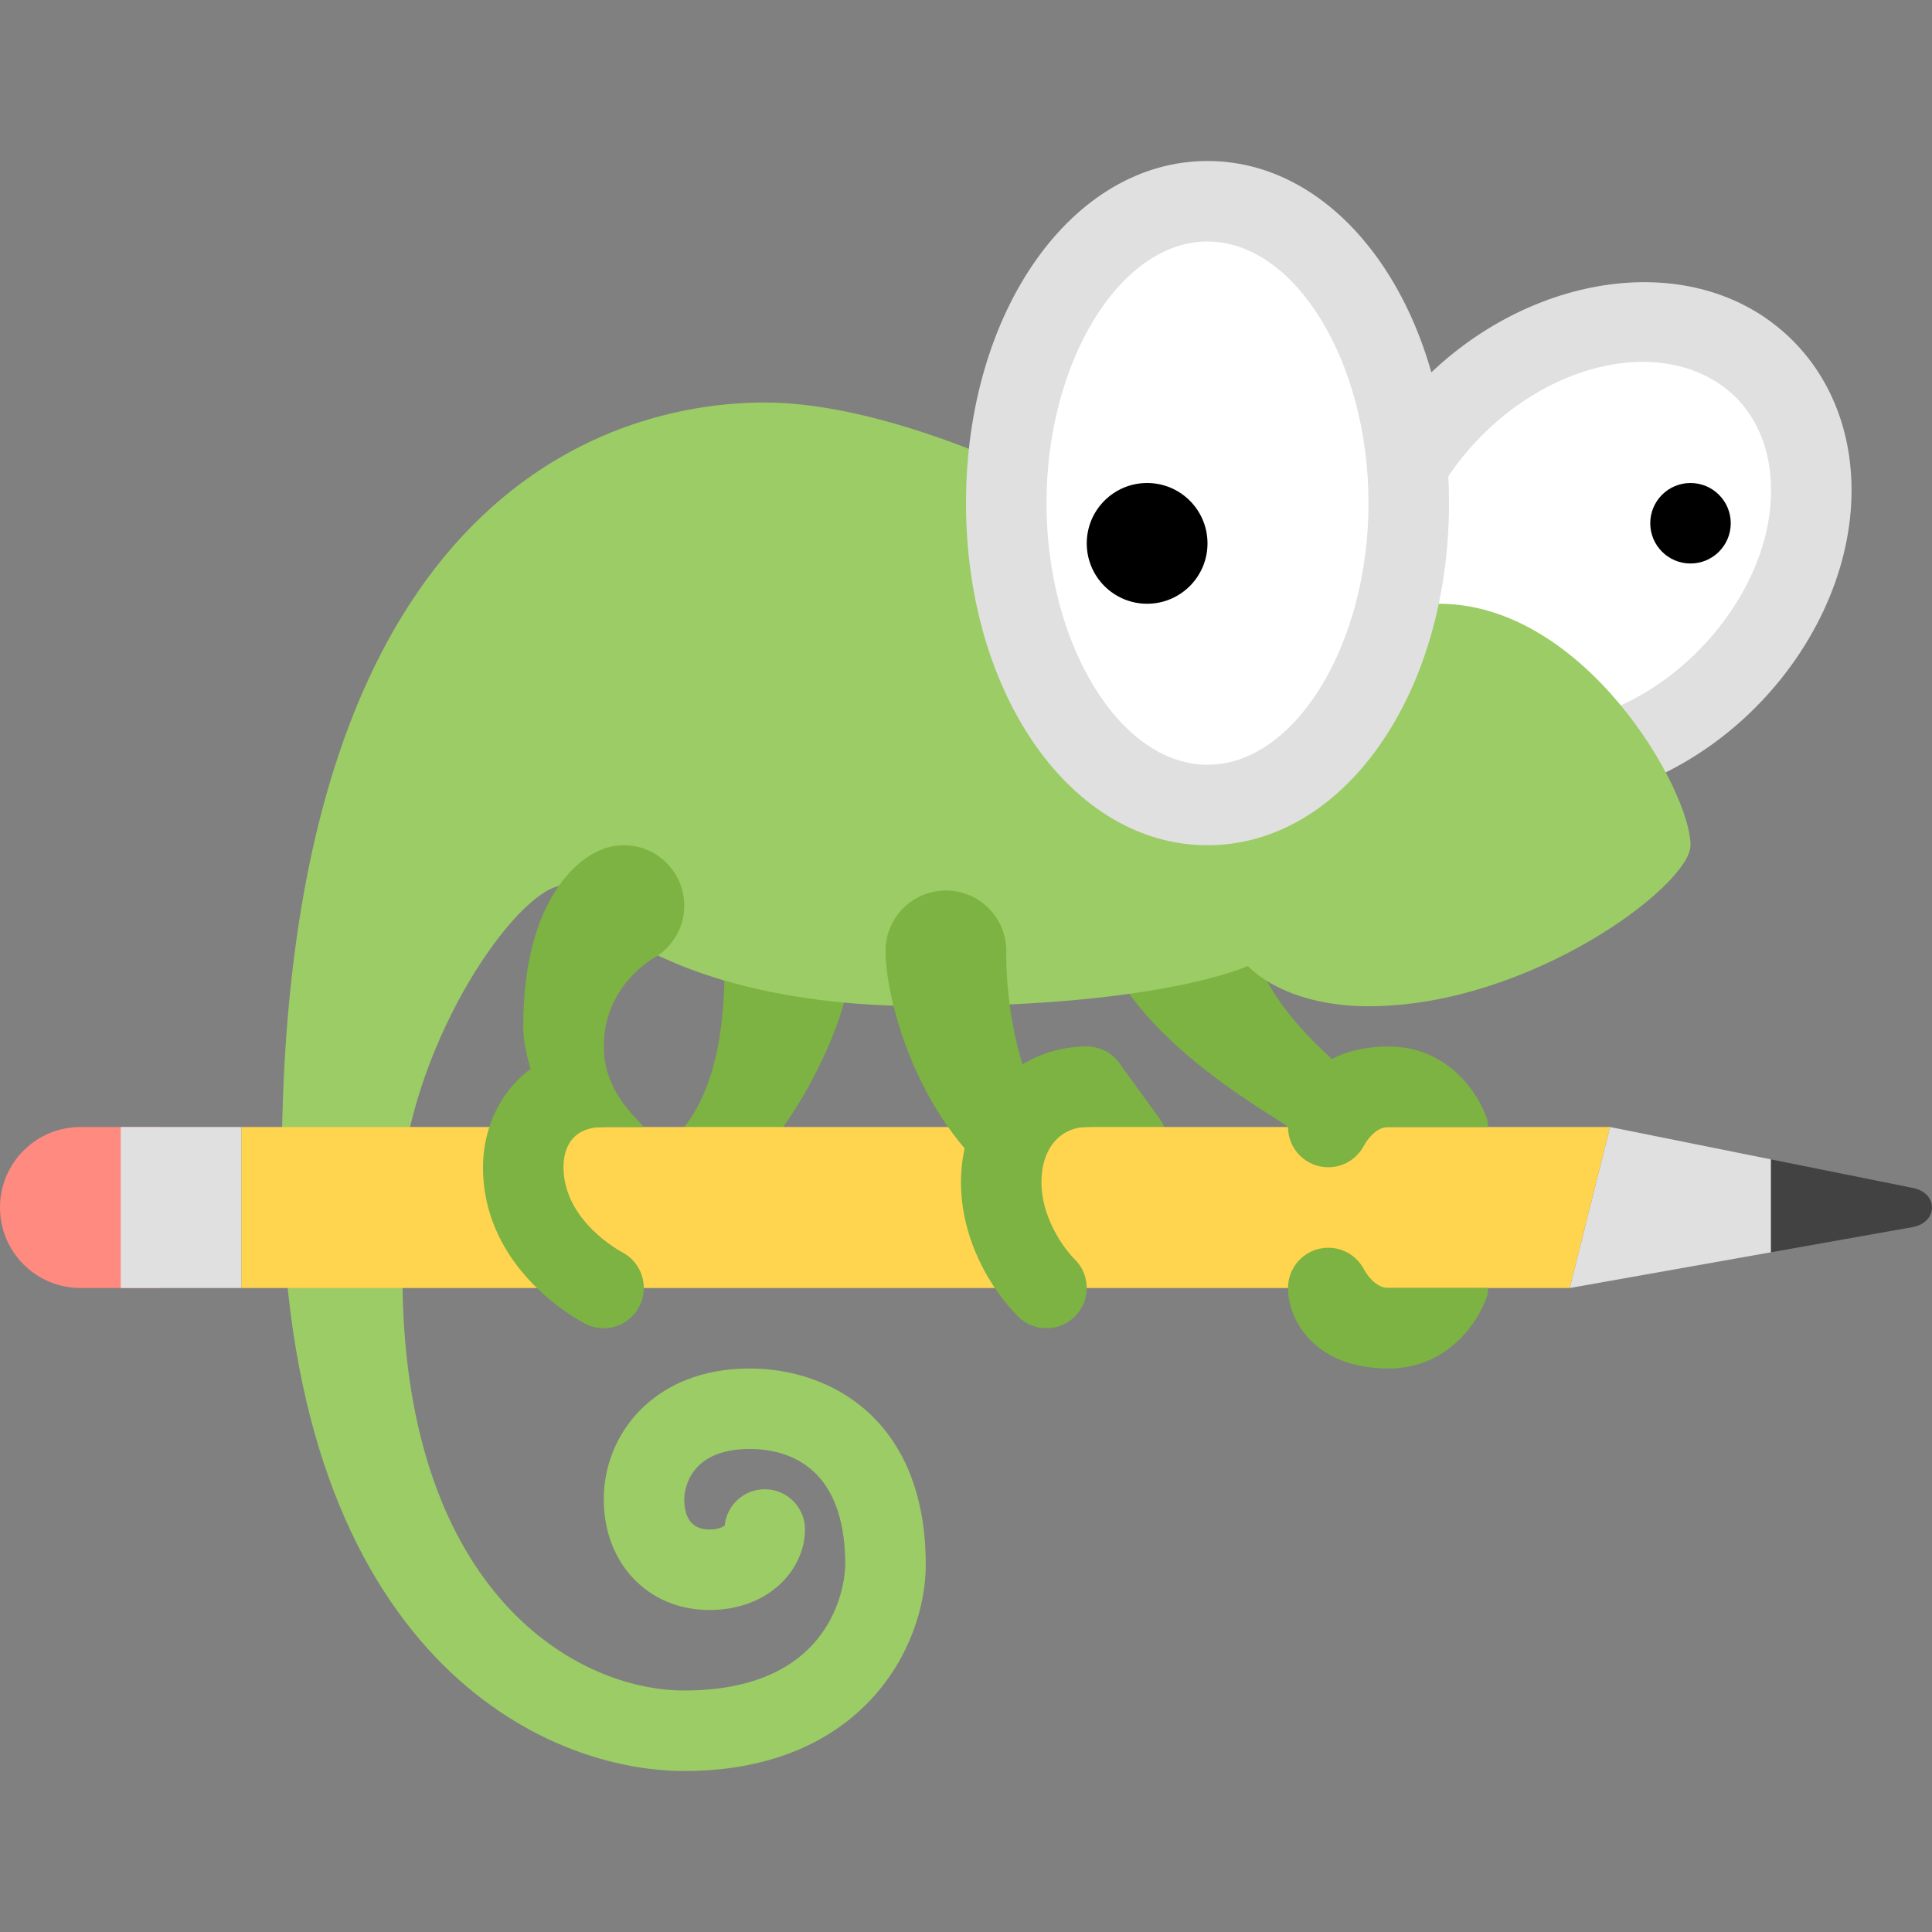
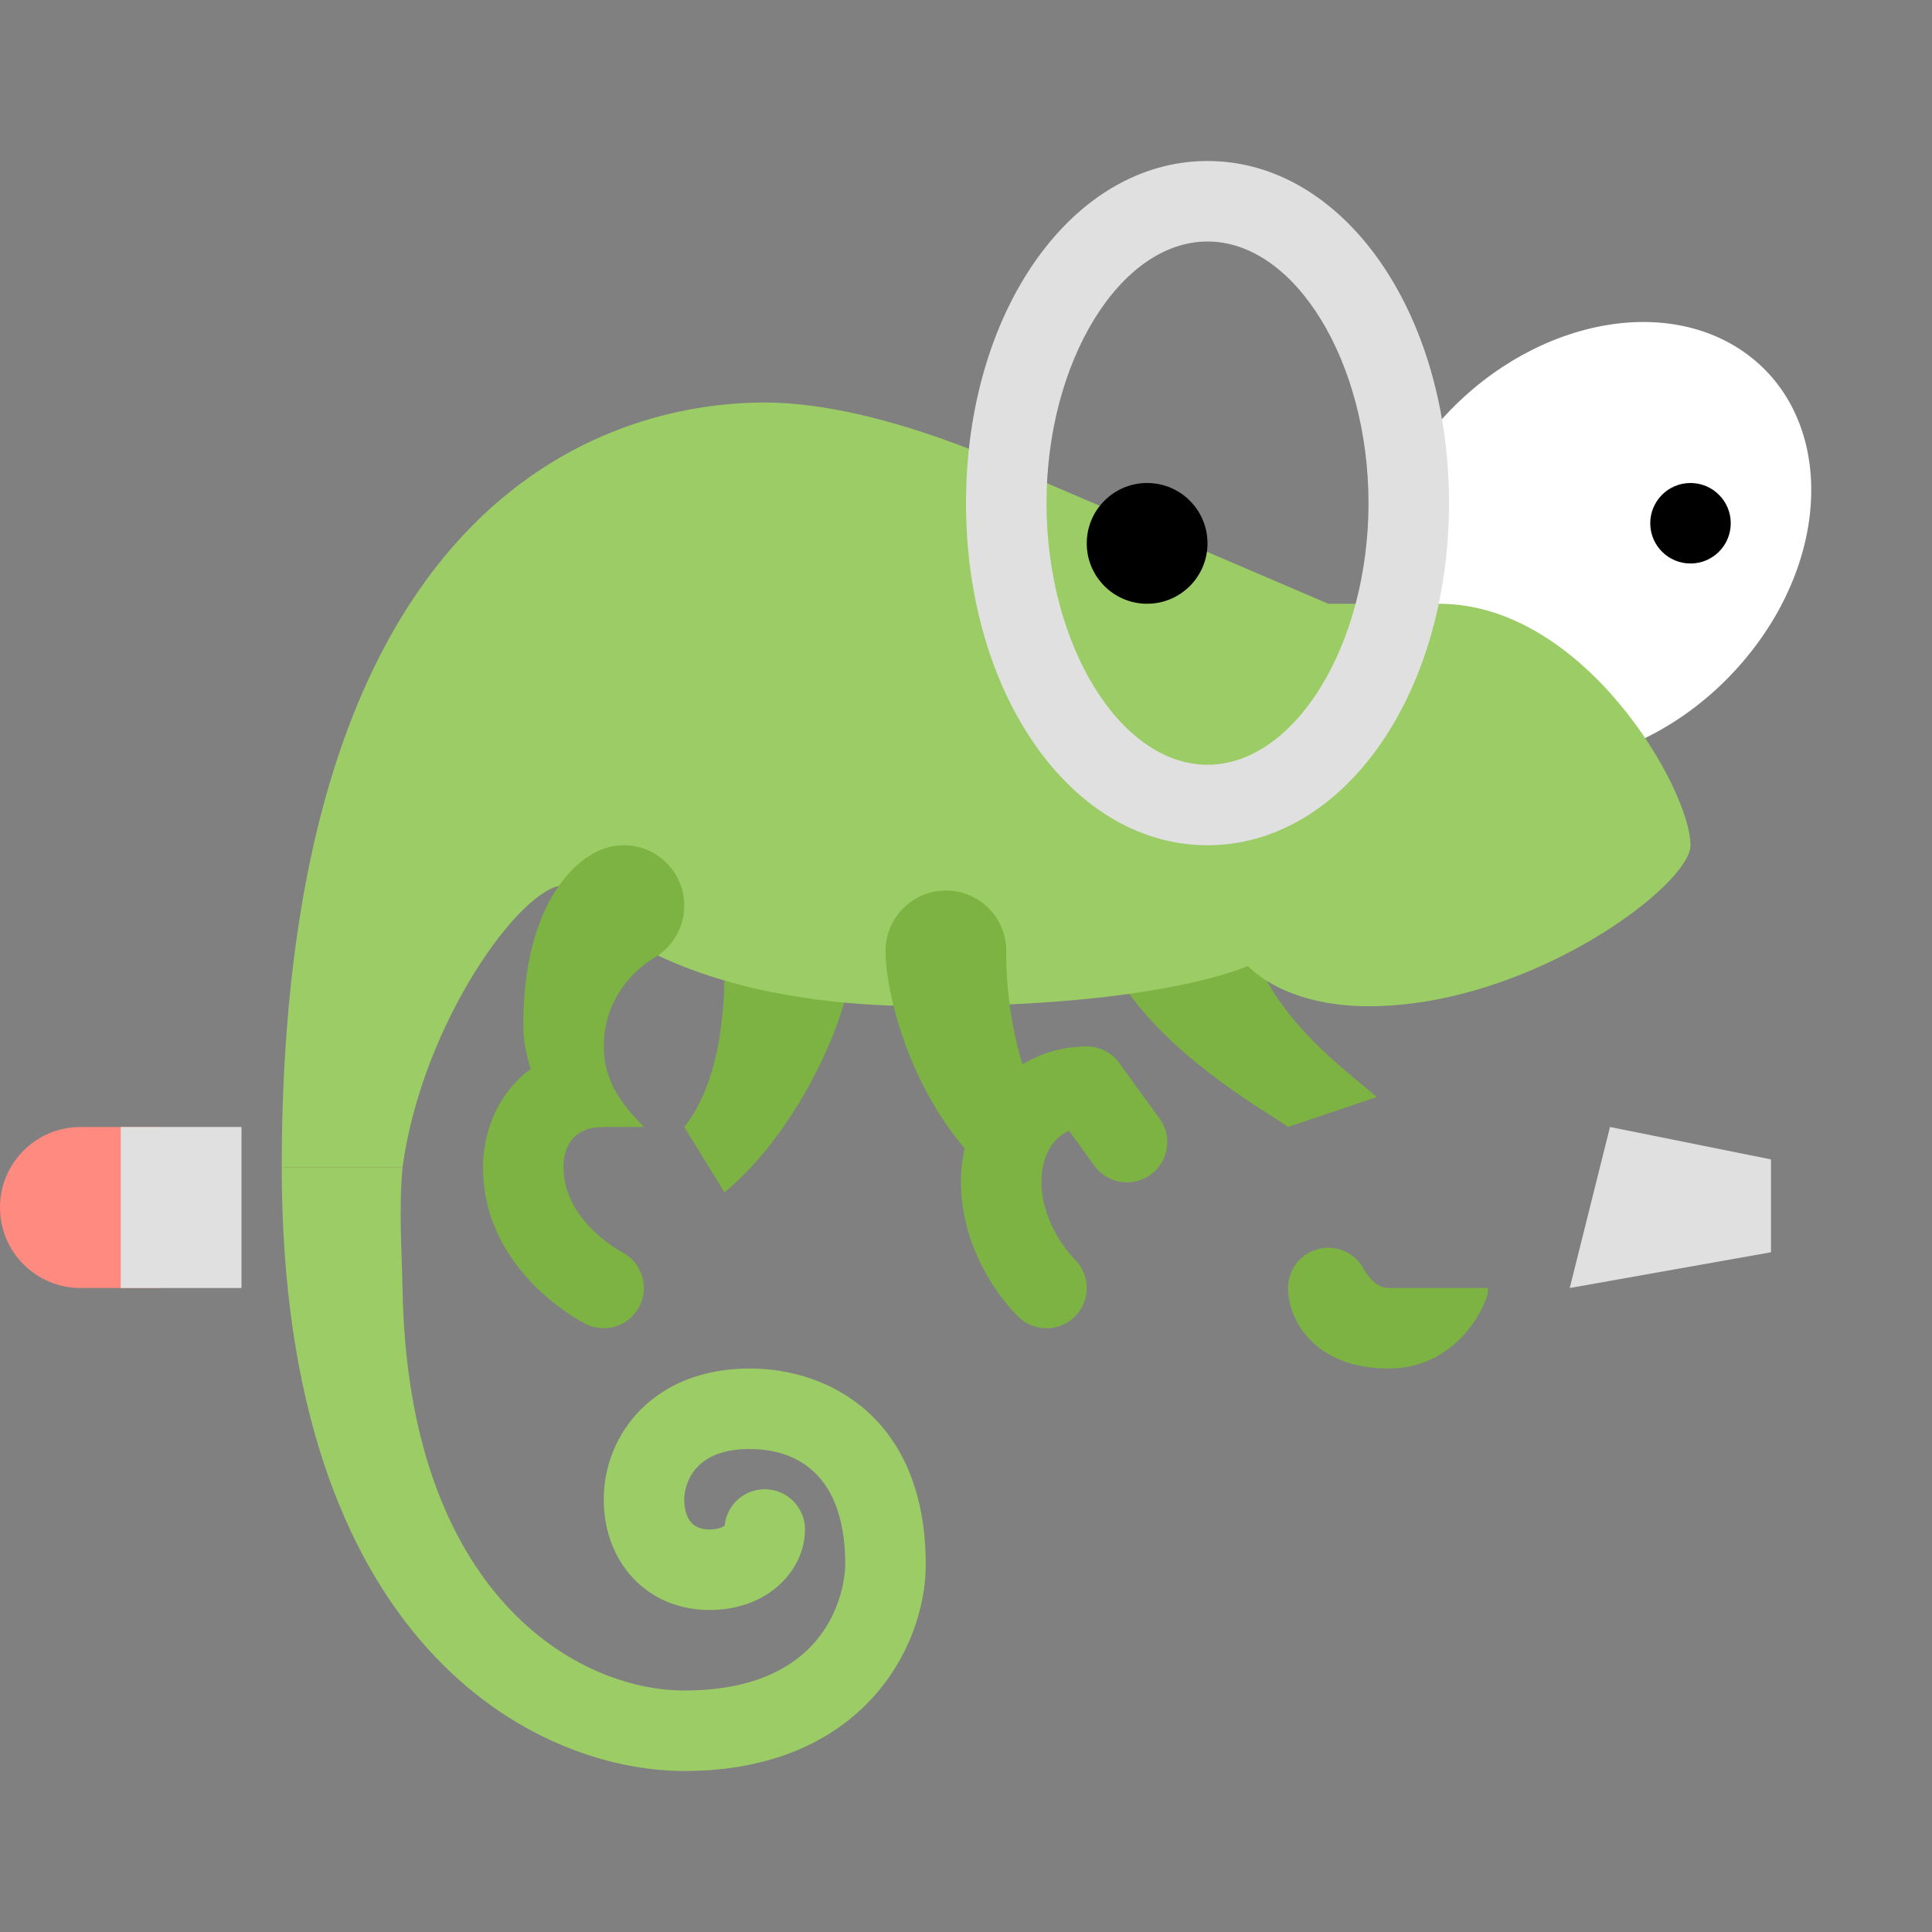
<svg xmlns="http://www.w3.org/2000/svg" version="1.1" id="Layer_1" x="0px" y="0px" viewBox="0 0 48 48" style="enable-background:new 0 0 48 48;" xml:space="preserve" width="96px" height="96px">
  <rect x="0" y="0" width="48" height="48" fill="#808080" stroke="none" />
  <g>
    <g>
      <g>
		</g>
      <g>
		</g>
    </g>
  </g>
  <path style="fill:#9CCC65;" d="M17,44c-3.714,0-10-3.159-10-15h3c-0.094,1.08-0.016,2.078,0,3c0.125,7.625,4.35,10,7,10  c3.955,0,4-2.997,4-3.125C21,36.373,19.512,36,18.625,36C17.045,36,17,37.122,17,37.25c0,0.342,0.108,0.75,0.625,0.75  c0.212,0,0.332-0.06,0.38-0.099C18.054,37.396,18.481,37,19,37c0.552,0,1,0.447,1,1c0,0.983-0.888,2-2.375,2  C16.104,40,15,38.844,15,37.25c0-1.615,1.245-3.25,3.625-3.25C20.643,34,23,35.276,23,38.875C23,40.936,21.402,44,17,44z" />
  <path style="fill:#7CB342;" d="M18,29.625L17,28c1-1.25,1-3.339,1-4h3.125C21.125,25.125,19.904,28.038,18,29.625z" />
  <path style="fill:#7CB342;" d="M28.001,29.375c-0.309,0-0.614-0.143-0.81-0.412l-1-1.375c-0.325-0.446-0.226-1.072,0.22-1.396  c0.446-0.325,1.072-0.227,1.397,0.221l1,1.375c0.325,0.446,0.226,1.072-0.22,1.396C28.411,29.313,28.205,29.375,28.001,29.375z" />
  <path style="fill:#7CB342;" d="M30.875,22.5H27.25c0,2.875,4.437,5.222,4.75,5.5l2.204-0.744C33.34,26.488,31.124,25,30.875,22.5z" />
  <path style="fill:#FFFFFF;" d="M43.298,8.725c-2.197-1.506-5.678-0.59-7.776,2.047c-2.098,2.637-2.017,5.996,0.179,7.502  c2.197,1.506,5.678,0.59,7.776-2.047C45.576,13.591,45.495,10.232,43.298,8.725z" />
-   <path style="fill:#E0E0E0;" d="M38.152,19.988c-1.092,0-2.137-0.286-3.016-0.89c-1.123-0.77-1.859-1.975-2.071-3.393  c-0.277-1.846,0.333-3.87,1.675-5.557c2.414-3.033,6.509-4.042,9.124-2.25V7.9c1.124,0.77,1.859,1.976,2.072,3.395  c0.276,1.845-0.334,3.87-1.675,5.556C42.657,18.866,40.313,19.988,38.152,19.988z M40.815,8.99c-1.546,0-3.291,0.871-4.51,2.404  c-0.997,1.253-1.457,2.717-1.263,4.015c0.092,0.61,0.378,1.461,1.225,2.04c1.769,1.214,4.654,0.386,6.428-1.844  c0.997-1.253,1.457-2.716,1.263-4.015c-0.092-0.611-0.378-1.461-1.225-2.042C42.18,9.17,41.518,8.99,40.815,8.99z" />
  <circle cx="42" cy="13" r="1" />
  <path style="fill:#9CCC65;" d="M23,25c5.875,0,7.999-1,7.999-1c0.5,0.5,1.5,1,3,1c4,0,8.001-3,8.001-4c0-1.375-2.625-6-6.25-6  C34.625,15,33,15,33,15l-7-3c0,0-3.874-2-7-2c-4,0-12,2.477-12,19h3c0.5-3.625,2.977-7,4-7C14,22,16,25,23,25z" />
  <path style="fill:#FF8A80;" d="M4,32H2c-1.105,0-2-0.895-2-2v0c0-1.105,0.895-2,2-2h2V32z" />
  <rect x="3" y="28" style="fill:#E0E0E0;" width="3" height="4" />
  <polygon style="fill:#E0E0E0;" points="40,28 39,32 44,31.112 44,28.805 " />
-   <polygon style="fill:#FFD54F;" points="39,32 6,32 6,28 40,28 " />
-   <path style="fill:#424242;" d="M47.529,29.515L44,28.805v2.307l3.529-0.627C48.157,30.359,48.157,29.641,47.529,29.515z" />
-   <path style="fill:#FFFFFF;" d="M30,5c-2.804,0-5,3.294-5,7.5s2.196,7.5,5,7.5s5-3.294,5-7.5S32.804,5,30,5z" />
  <path style="fill:#E0E0E0;" d="M30,21c-3.364,0-6-3.733-6-8.5S26.636,4,30,4s6,3.733,6,8.5S33.364,21,30,21z M30,6  c-2.168,0-4,2.977-4,6.5s1.832,6.5,4,6.5s4-2.977,4-6.5S32.168,6,30,6z" />
  <circle cx="28.5" cy="13.5" r="1.5" />
  <path style="fill:#7CB342;" d="M16,28c-0.357-0.375-1-1-1-2c0-1.5,1.21-2.177,1.25-2.201C16.698,23.54,17,23.055,17,22.5  c0-0.828-0.672-1.5-1.5-1.5c-0.224,0-0.435,0.05-0.625,0.138C14.806,21.17,13,21.875,13,25.5c0,0.75,0.393,1.875,0.938,2.5H16z" />
  <path style="fill:#7CB342;" d="M14.998,33c-0.15,0-0.302-0.034-0.445-0.105C14.449,32.843,12,31.588,12,29c0-1.491,1.03-3,3-3v2  c-0.87,0-1,0.627-1,1c0,1.342,1.438,2.101,1.453,2.108c0.488,0.252,0.685,0.854,0.435,1.343C15.712,32.799,15.361,33,14.998,33z" />
  <path style="fill:#7CB342;" d="M24.842,29.386c0.026-0.062,0.745-1.284,1.09-1.828c-0.796-1.134-0.953-3.204-0.931-3.933  c0-0.828-0.672-1.5-1.5-1.5s-1.5,0.672-1.5,1.5C22,24.792,22.748,27.711,24.842,29.386z" />
  <path style="fill:#7CB342;" d="M26,33c-0.256,0-0.512-0.098-0.708-0.293c-0.685-0.686-1.417-1.921-1.417-3.332  C23.875,27.451,25.218,26,27,26c0.552,0,1,0.447,1,1s-0.448,1-1,1c-0.56,0-1.125,0.425-1.125,1.375c0,0.856,0.523,1.609,0.832,1.918  c0.39,0.391,0.39,1.024-0.001,1.414C26.511,32.902,26.255,33,26,33z" />
  <path style="fill:#7CB342;" d="M34.5,32L34.5,32c-0.375,0-0.605-0.449-0.624-0.483C33.706,31.208,33.377,31,33,31  c-0.552,0-1,0.447-1,1c0,0.804,0.666,2,2.5,2c1.457,0,2.225-1.137,2.449-1.809c0.021-0.064,0.016-0.127,0.024-0.191H34.5z" />
-   <path style="fill:#7CB342;" d="M36.972,28c-0.008-0.064-0.002-0.128-0.024-0.191C36.725,27.137,35.957,26,34.5,26  c-1.834,0-2.5,1.196-2.5,2c0,0.553,0.448,1,1,1c0.377,0,0.705-0.208,0.876-0.517C33.895,28.449,34.125,28,34.5,28H36.972z" />
</svg>